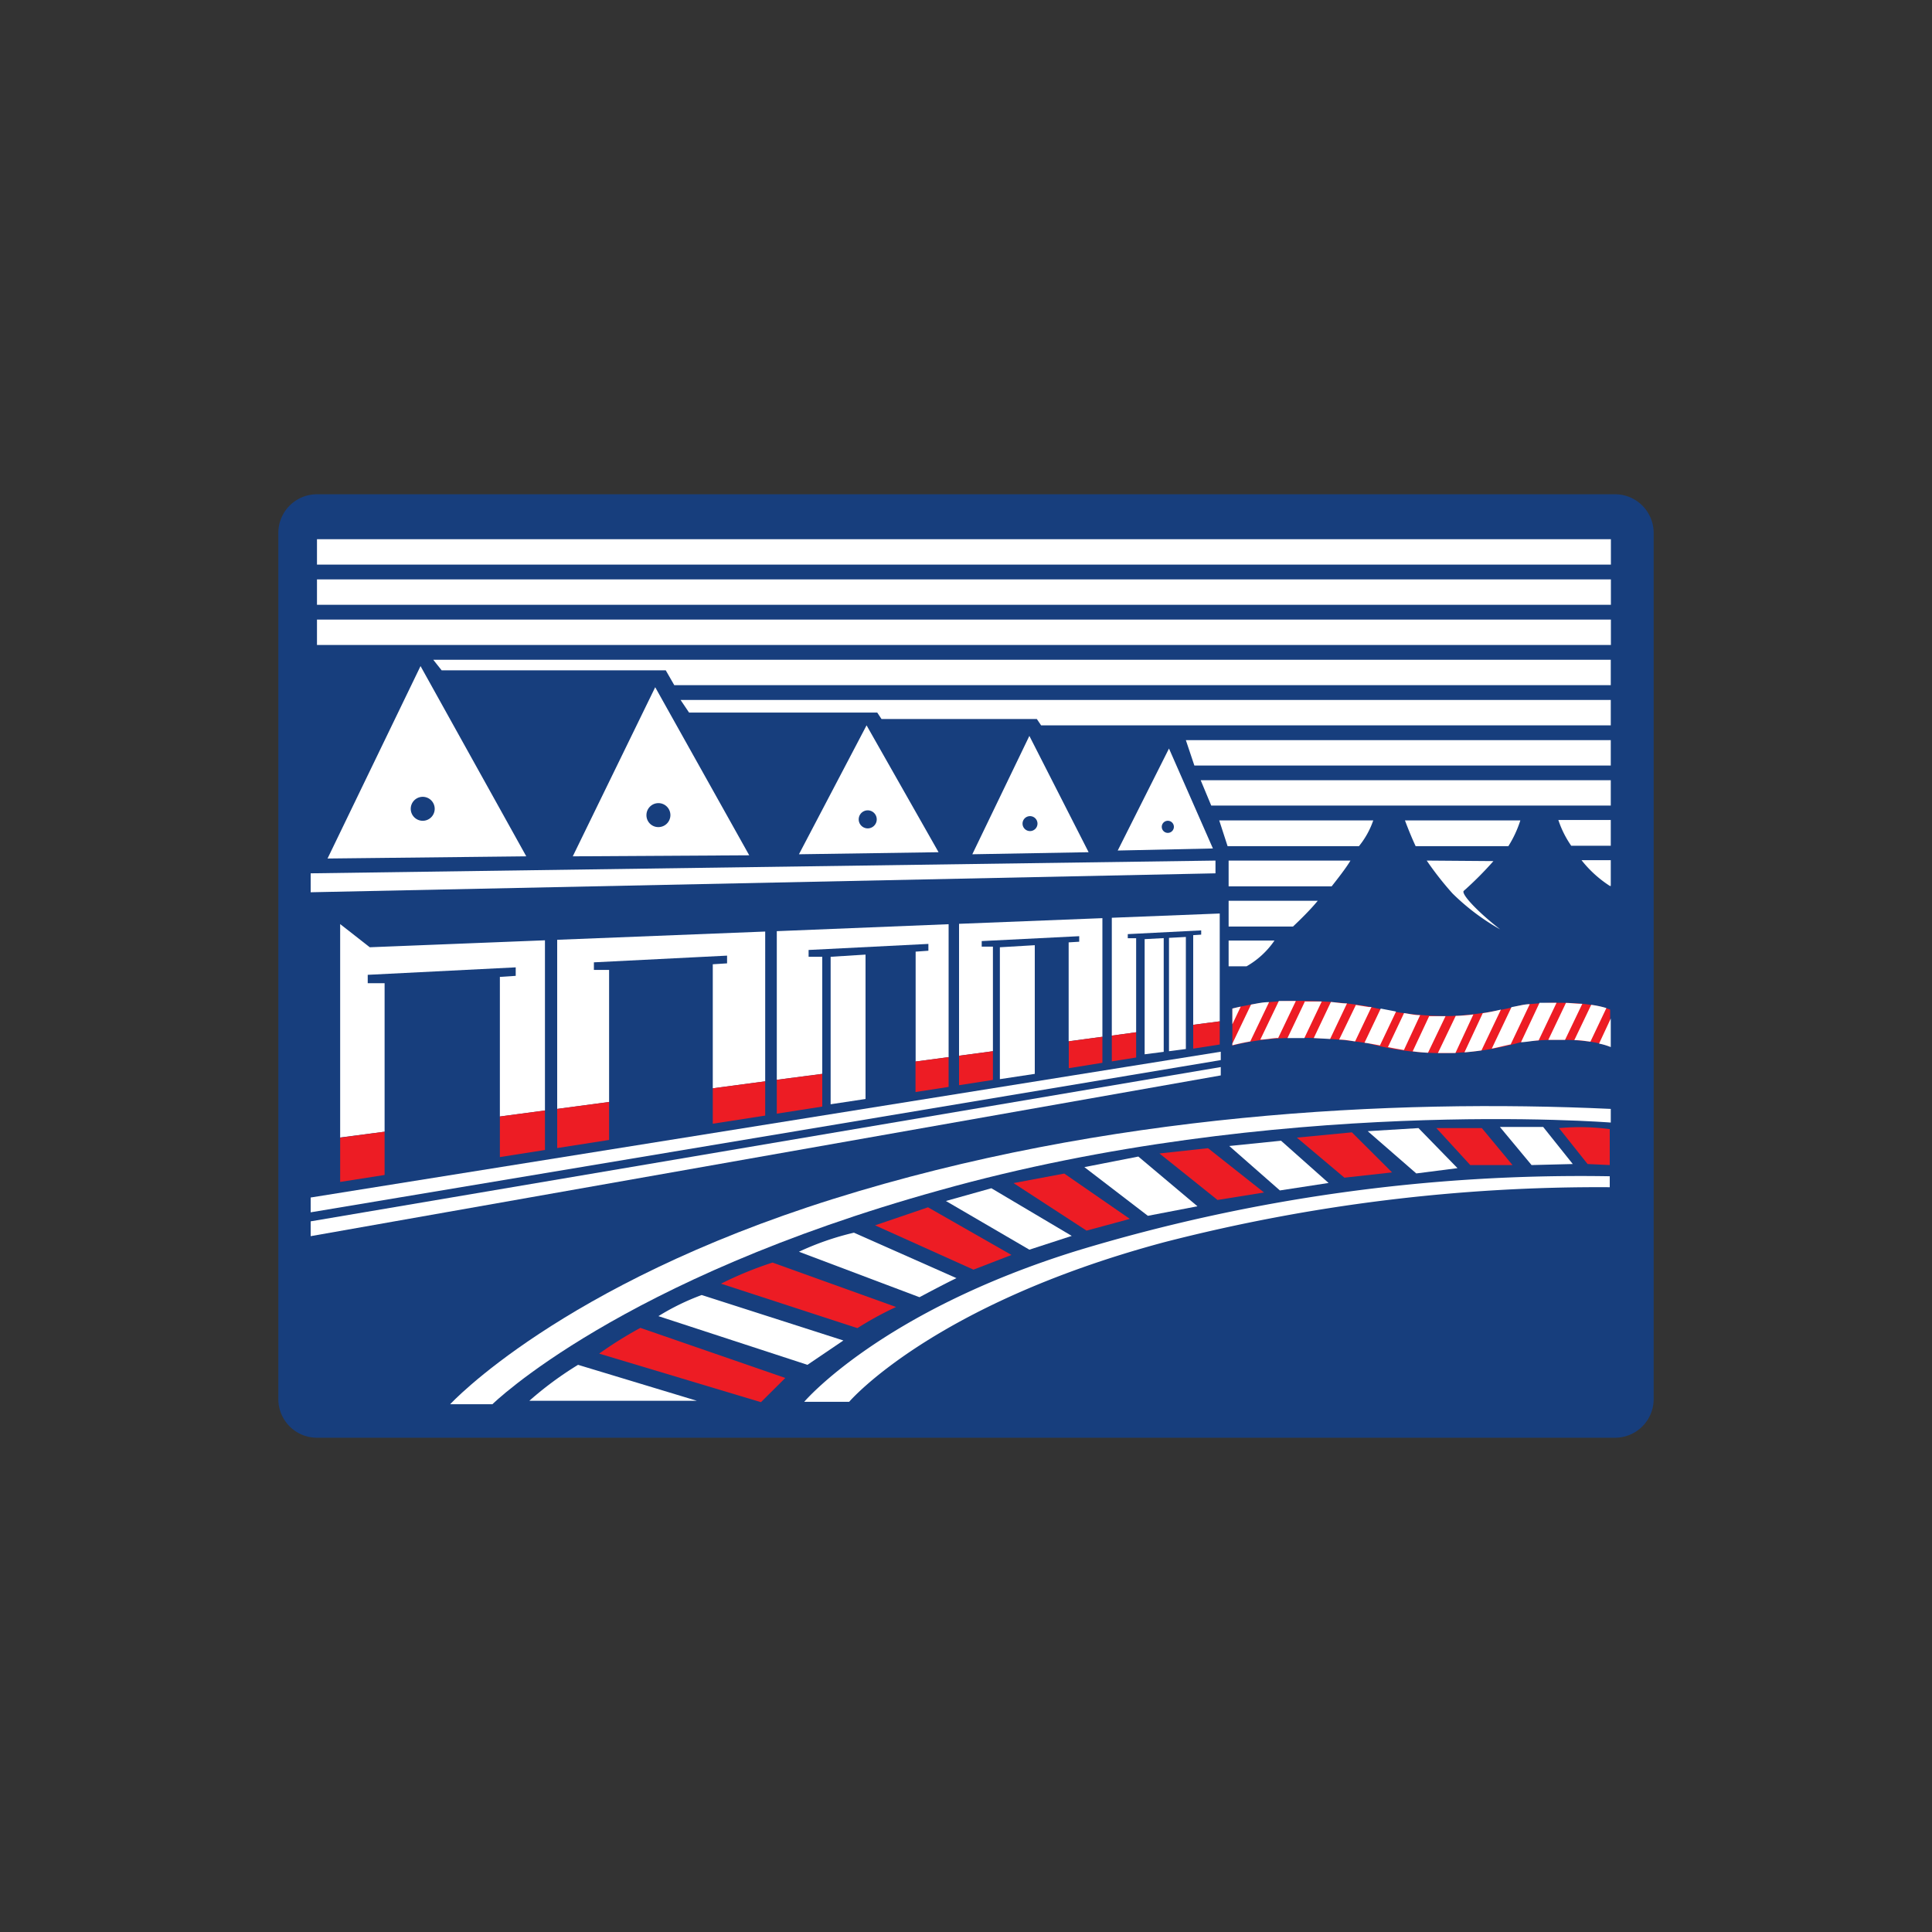
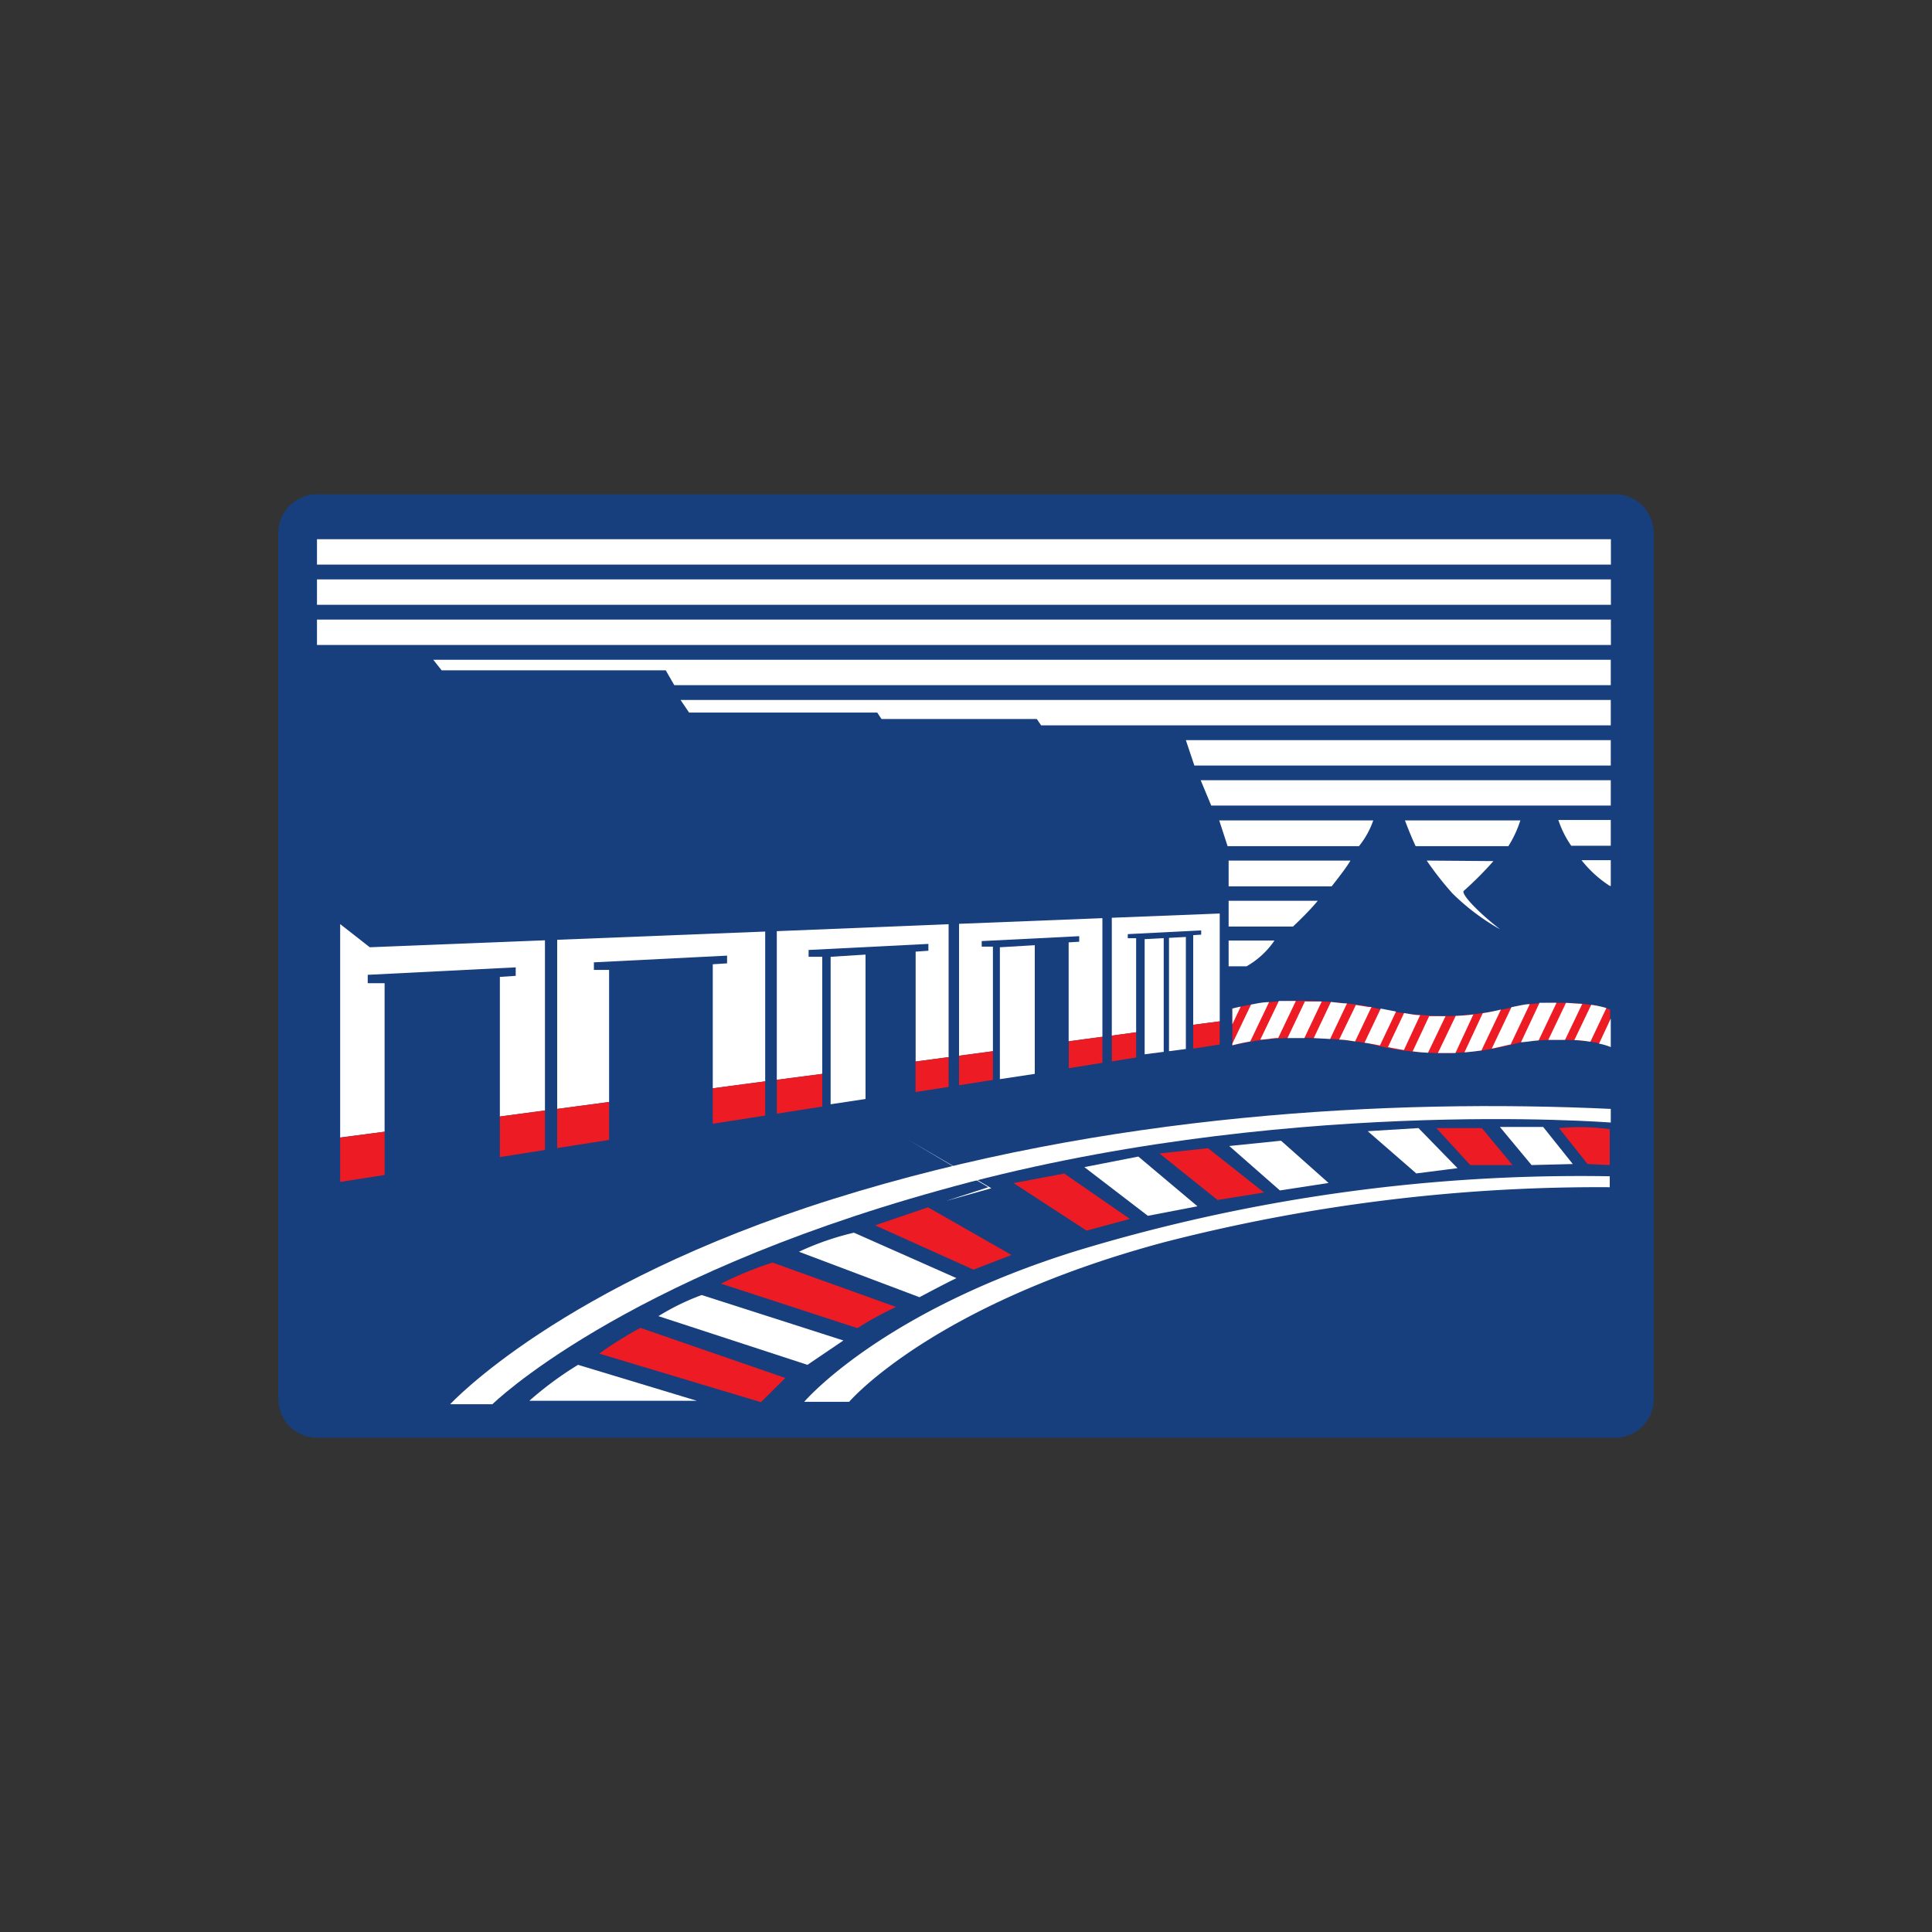
<svg xmlns="http://www.w3.org/2000/svg" data-name="Layer 1" width="150" height="150" style="">
  <rect width="100%" height="100%" fill="#333333" stroke="none" />
  <rect id="backgroundrect" width="100%" height="100%" x="0" y="0" fill="none" stroke="none" class="selected" style="" />
  <defs>
    <style>.cls-1{fill:#173e7d}.cls-2{fill:#ed1c24}.cls-3{fill:#fff}.cls-4{fill:#b2b1b1}</style>
  </defs>
  <g class="currentLayer" style="">
    <title>Layer 1</title>
    <g class="">
      <path d="M24.61,111.625 a3,3 0 0 1 -3,-2.95 v-67.3 a3,3 0 0 1 3,-3 H125.39 a3,3 0 0 1 3,3 v67.3 a3,3 0 0 1 -3,2.95 z" class="cls-1" id="svg_1" />
      <path d="M95.68,81.175 a19.55,19.55 0 0 1 3.86,-0.57 a32.62,32.62 0 0 1 6.73,0.41 a22.21,22.21 0 0 0 11.74,-0.08 c1.39,-0.25 5.25,-0.41 7,0.33 v-2.88 c-1.8,-0.73 -5.66,-0.57 -7,-0.32 a26.2,26.2 0 0 1 -5.34,0.82 a25.52,25.52 0 0 1 -6.4,-0.74 a32.62,32.62 0 0 0 -6.73,-0.41 a19.55,19.55 0 0 0 -3.86,0.57 z" class="cls-2" id="svg_2" />
-       <path d="M40.86,66.485 l-8.21,-14.77 l-7.22,14.94 l15.43,-0.17 zM44.47,66.485 l6.4,-13.13 l7.3,13.05 l-13.7,0.08 zM62.03,66.325 l5.25,-10.01 l5.59,9.85 l-10.84,0.16 zM75.49,66.325 l4.43,-9.19 l4.6,9.03 l-9.03,0.16 zM86.78,66.035 l3.98,-7.92 l3.41,7.76 l-7.39,0.16 zM94.37,67.805 v-0.99 l-70.25,0.99 v1.47 l70.25,-1.47 zM94.78,82.305 v-0.65 L24.12,92.975 v1.15 l70.66,-11.82 zM94.78,83.495 v-0.65 L24.12,94.825 v1.15 l70.66,-12.48 z" class="cls-3" id="svg_3" />
      <path d="M31.89,62.795 a0.93,0.93 0 1 1 0.92,0.93 a0.93,0.93 0 0 1 -0.92,-0.93 M50.19,63.285 a0.93,0.93 0 1 1 0.93,0.93 a0.92,0.92 0 0 1 -0.93,-0.93 M66.67,63.615 a0.7,0.7 0 1 1 0.7,0.7 a0.7,0.7 0 0 1 -0.7,-0.7 M79.39,63.945 a0.58,0.58 0 1 1 0.58,0.58 a0.58,0.58 0 0 1 -0.58,-0.58 M90.68,63.725 a0.47,0.47 0 1 0 0.46,0.47 a0.47,0.47 0 0 0 -0.46,-0.47 " class="cls-1" id="svg_4" />
      <path d="M67.2,85.325 V74.115 l-2.71,0.17 v11.45 l2.71,-0.41 zM80.34,83.375 v-9.99 l-2.71,0.16 v10.24 l2.71,-0.41 zM90.76,72.815 v8.8 l1.31,-0.17 v-8.7 l-1.31,0.07 zM88.87,72.915 v8.94 l1.48,-0.19 v-8.83 l-1.48,0.08 zM38.23,109.025 h-3.28 s8.53,-9.28 29.71,-15.93 s43.41,-7.79 60.4,-7 v1.06 s-26,-2.07 -52.11,5.26 C48.08,99.315 38.23,109.025 38.23,109.025 " class="cls-3" id="svg_5" />
      <path d="M65.89,108.835 h-3.45 s5.93,-7 21.18,-11.73 a134.6,134.6 0 0 1 41.36,-5.78 v0.85 A135.26,135.26 0 0 0 90.39,96.445 c-18,4.82 -24.46,12.39 -24.46,12.39 " class="cls-3" id="svg_6" />
      <path d="M124.98,90.455 v-2.79 a17.86,17.86 0 0 0 -3.94,-0.08 l2.22,2.79 z" class="cls-2" id="svg_7" />
      <path d="M122.11,90.375 l-2.3,-2.88 h-3.36 l2.46,2.96 l3.2,-0.08 z" class="cls-3" id="svg_8" />
      <path d="M117.43,90.455 l-2.38,-2.87 h-3.53 l2.63,2.87 h3.28 z" class="cls-2" id="svg_9" />
      <path d="M113.16,90.695 l-3.03,-3.11 l-3.94,0.24 l3.77,3.28 l3.2,-0.41 z" class="cls-3" id="svg_10" />
-       <path d="M108.08,91.025 l-3.12,-3.11 l-4.27,0.41 l3.69,3.11 l3.7,-0.41 z" class="cls-2" id="svg_11" />
      <path d="M95.44,88.975 l4.02,-0.41 l3.69,3.28 l-3.78,0.58 l-3.93,-3.45 z" class="cls-3" id="svg_12" />
      <path d="M93.79,89.145 l-3.77,0.41 l4.51,3.61 l3.61,-0.58 l-4.35,-3.44 z" class="cls-2" id="svg_13" />
      <path d="M88.38,89.795 l-4.19,0.82 l4.93,3.78 l3.85,-0.74 l-4.59,-3.86 z" class="cls-3" id="svg_14" />
      <path d="M82.63,91.115 l-3.94,0.74 l5.67,3.69 l3.36,-0.91 l-5.09,-3.52 z" class="cls-2" id="svg_15" />
-       <path d="M76.97,92.255 l-3.53,0.99 L79.92,97.025 l3.29,-1.07 l-6.24,-3.7 z" class="cls-3" id="svg_16" />
+       <path d="M76.97,92.255 l-3.53,0.99 l3.29,-1.07 l-6.24,-3.7 z" class="cls-3" id="svg_16" />
      <path d="M72.05,93.735 l-4.11,1.4 l7.64,3.44 l2.95,-1.14 l-6.48,-3.7 z" class="cls-2" id="svg_17" />
      <path d="M66.3,95.705 a21.73,21.73 0 0 0 -4.27,1.48 l9.36,3.53 s2,-1.07 2.87,-1.48 z" class="cls-3" id="svg_18" />
      <path d="M59.98,98.025 a28.17,28.17 0 0 0 -4,1.64 l10.59,3.45 a25.81,25.81 0 0 1 3,-1.64 z" class="cls-2" id="svg_19" />
      <path d="M54.48,100.545 a18.53,18.53 0 0 0 -3.36,1.64 l11.57,3.78 l2.79,-1.89 z" class="cls-3" id="svg_20" />
      <path d="M49.72,103.095 a30.9,30.9 0 0 0 -3.2,2 l12.56,3.77 l1.89,-1.88 z" class="cls-2" id="svg_21" />
      <path d="M44.88,105.965 a26.8,26.8 0 0 0 -3.78,2.79 h13 zM24.61,41.865 h100.46 v1.97 H24.61 zM24.61,44.985 h100.46 v1.97 H24.61 zM24.61,48.105 h100.46 v1.97 H24.61 zM33.64,51.225 l0.65,0.82 h17.4 l0.66,1.15 h72.71 V51.225 H33.64 zM52.84,54.345 l0.66,0.98 h14.61 l0.33,0.5 h12.06 l0.33,0.49 h44.23 v-1.97 H52.84 zM92.07,57.465 l0.66,1.97 h32.33 v-1.97 H92.07 zM93.22,60.575 l0.82,1.97 h31.02 v-1.97 H93.22 zM98.92,73.025 H95.39 v2 h1.39 a6.56,6.56 0 0 0 2.17,-2 M102.23,69.935 H95.39 v2 h5 c0.53,-0.5 1.35,-1.3 1.92,-2 M110.77,66.815 a24.7,24.7 0 0 0 2,2.55 a17.49,17.49 0 0 0 3.7,2.79 c-1.89,-1.48 -3.09,-2.82 -2.81,-3 a26.63,26.63 0 0 0 2.29,-2.3 zM104.86,66.815 H95.39 v2 h8 c0.41,-0.52 1.12,-1.42 1.46,-2 M124.99,68.785 h0.07 v-2 h-2.27 a9,9 0 0 0 2.2,2 M109.08,63.695 c0.19,0.51 0.51,1.32 0.83,2 h7.2 a8.71,8.71 0 0 0 0.93,-2 zM106.66,63.695 h-12 l0.65,2 h10.2 a6.58,6.58 0 0 0 1.11,-2 M121.96,65.665 h3.1 v-2 h-4.07 a7.79,7.79 0 0 0 1,2 M113.7,81.705 q0.73,-0.06 1.32,-0.15 l1.51,-3.17 c-0.42,0.1 -0.88,0.2 -1.41,0.28 zM107.76,81.295 c0.42,0.09 0.83,0.16 1.24,0.23 l1.26,-2.71 c-0.44,0 -0.85,-0.1 -1.25,-0.16 zM103.97,80.715 c0.41,0 0.83,0.08 1.24,0.14 l1.27,-2.67 h-0.21 l-1,-0.16 zM118.09,80.915 c0.35,0 0.82,-0.1 1.37,-0.14 l1.39,-2.92 h-1.32 zM122.23,80.755 c0.43,0 0.85,0.07 1.25,0.12 l1.24,-2.61 a7.4,7.4 0 0 0 -1.18,-0.25 zM101.33,77.715 l-1.37,2.88 h1.31 l1.35,-2.84 h-1.29 M115.82,81.415 c0.54,-0.11 1,-0.23 1.47,-0.33 l1.48,-3.12 c-0.3,0 -0.56,0.06 -0.76,0.1 l-0.66,0.13 zM109.68,81.625 c0.37,0.05 0.77,0.09 1.19,0.11 l1.36,-2.84 h-1.27 zM122.85,77.935 c-0.42,0 -0.85,-0.06 -1.27,-0.07 l-1.37,2.87 h1.3 zM114.39,78.765 c-0.41,0.05 -0.86,0.09 -1.37,0.11 l-1.38,2.88 h1.36 zM124.15,81.025 a4.91,4.91 0 0 1 0.91,0.27 v-2.22 zM108.39,78.535 l-1.19,-0.23 l-1.26,2.65 l0.38,0.06 l0.82,0.15 zM99.22,80.625 l1.39,-2.91 h-1.32 l-1.44,3 c0.43,0 0.89,-0.11 1.37,-0.13 M104.58,77.905 c-0.42,0 -0.84,-0.08 -1.25,-0.11 l-1.33,2.8 l1.27,0.07 zM98.53,77.805 c-0.51,0 -1,0.12 -1.4,0.19 L95.68,81.025 v0.13 s0.55,-0.15 1.39,-0.3 zM96.33,78.155 c-0.4,0.08 -0.65,0.15 -0.65,0.15 v1.22 zM29.86,76.335 h-1.31 v-0.65 l11.49,-0.58 v0.66 l-1.23,0.08 v10.84 l3.5,-0.47 V73.005 l-13.6,0.54 l-2.3,-1.8 v16.57 l3.45,-0.45 V76.335 z" class="cls-3" id="svg_22" />
      <path d="M38.81,89.835 l3.5,-0.55 zM43.26,89.135 l4,-0.63 z" class="cls-4" id="svg_23" />
      <path d="M47.29,75.305 h-1.18 v-0.59 l10.34,-0.52 v0.6 l-1.11,0.07 v9.63 l4.07,-0.54 V72.325 l-16.15,0.64 v13.13 l4.03,-0.54 V75.305 zM63.84,74.285 h-1.06 v-0.53 l9.3,-0.47 v0.53 l-0.99,0.07 v8.53 l2.56,-0.34 V71.755 l-13.34,0.54 v11.54 l3.53,-0.46 v-9.09 z" class="cls-3" id="svg_24" />
      <path d="M73.48,84.415 h0.17 z" class="cls-4" id="svg_25" />
      <path d="M77.09,73.495 h-0.87 v-0.43 l7.57,-0.38 v0.43 l-0.82,0.05 v7.68 l2.62,-0.35 v-9.21 l-11.13,0.44 v10.24 l2.63,-0.35 v-8.12 z" class="cls-3" id="svg_26" />
      <path d="M82.98,82.925 l2.62,-0.4 zM86.32,82.405 l1.89,-0.29 z" class="cls-4" id="svg_27" />
      <path d="M86.32,71.255 v9.15 l1.89,-0.26 v-7.3 h-0.65 v-0.32 l5.7,-0.29 v0.33 l-0.62,0.04 v6.96 l2.06,-0.27 V70.925 l-8.38,0.33 z" class="cls-3" id="svg_28" />
      <path d="M26.41,88.325 v3.44 l3.45,-0.54 v-3.36 l-3.45,0.46 zM38.81,86.685 v3.15 l3.5,-0.55 v-3.07 l-3.5,0.47 zM55.34,84.495 v2.75 l4.07,-0.63 v-2.66 l-4.07,0.54 zM43.26,86.095 v3.04 l4.03,-0.63 v-2.95 l-4.03,0.54 zM63.84,83.375 l-3.53,0.46 v2.63 l3.53,-0.55 v-2.54 zM71.08,82.415 v2.37 l2.4,-0.37 l0.17,-0.03 v-2.31 l-2.57,0.34 zM82.98,80.845 v2.09 l2.61,-0.42 v-2.02 l-2.61,0.35 zM77.09,83.845 v-2.23 l-2.63,0.35 v2.29 l2.63,-0.41 zM92.64,81.415 l2.06,-0.32 v-1.8 l-2.06,0.27 v1.85 zM86.32,80.405 v2 l1.89,-0.3 v-1.96 l-1.89,0.26 z" class="cls-2" id="svg_29" />
    </g>
  </g>
</svg>